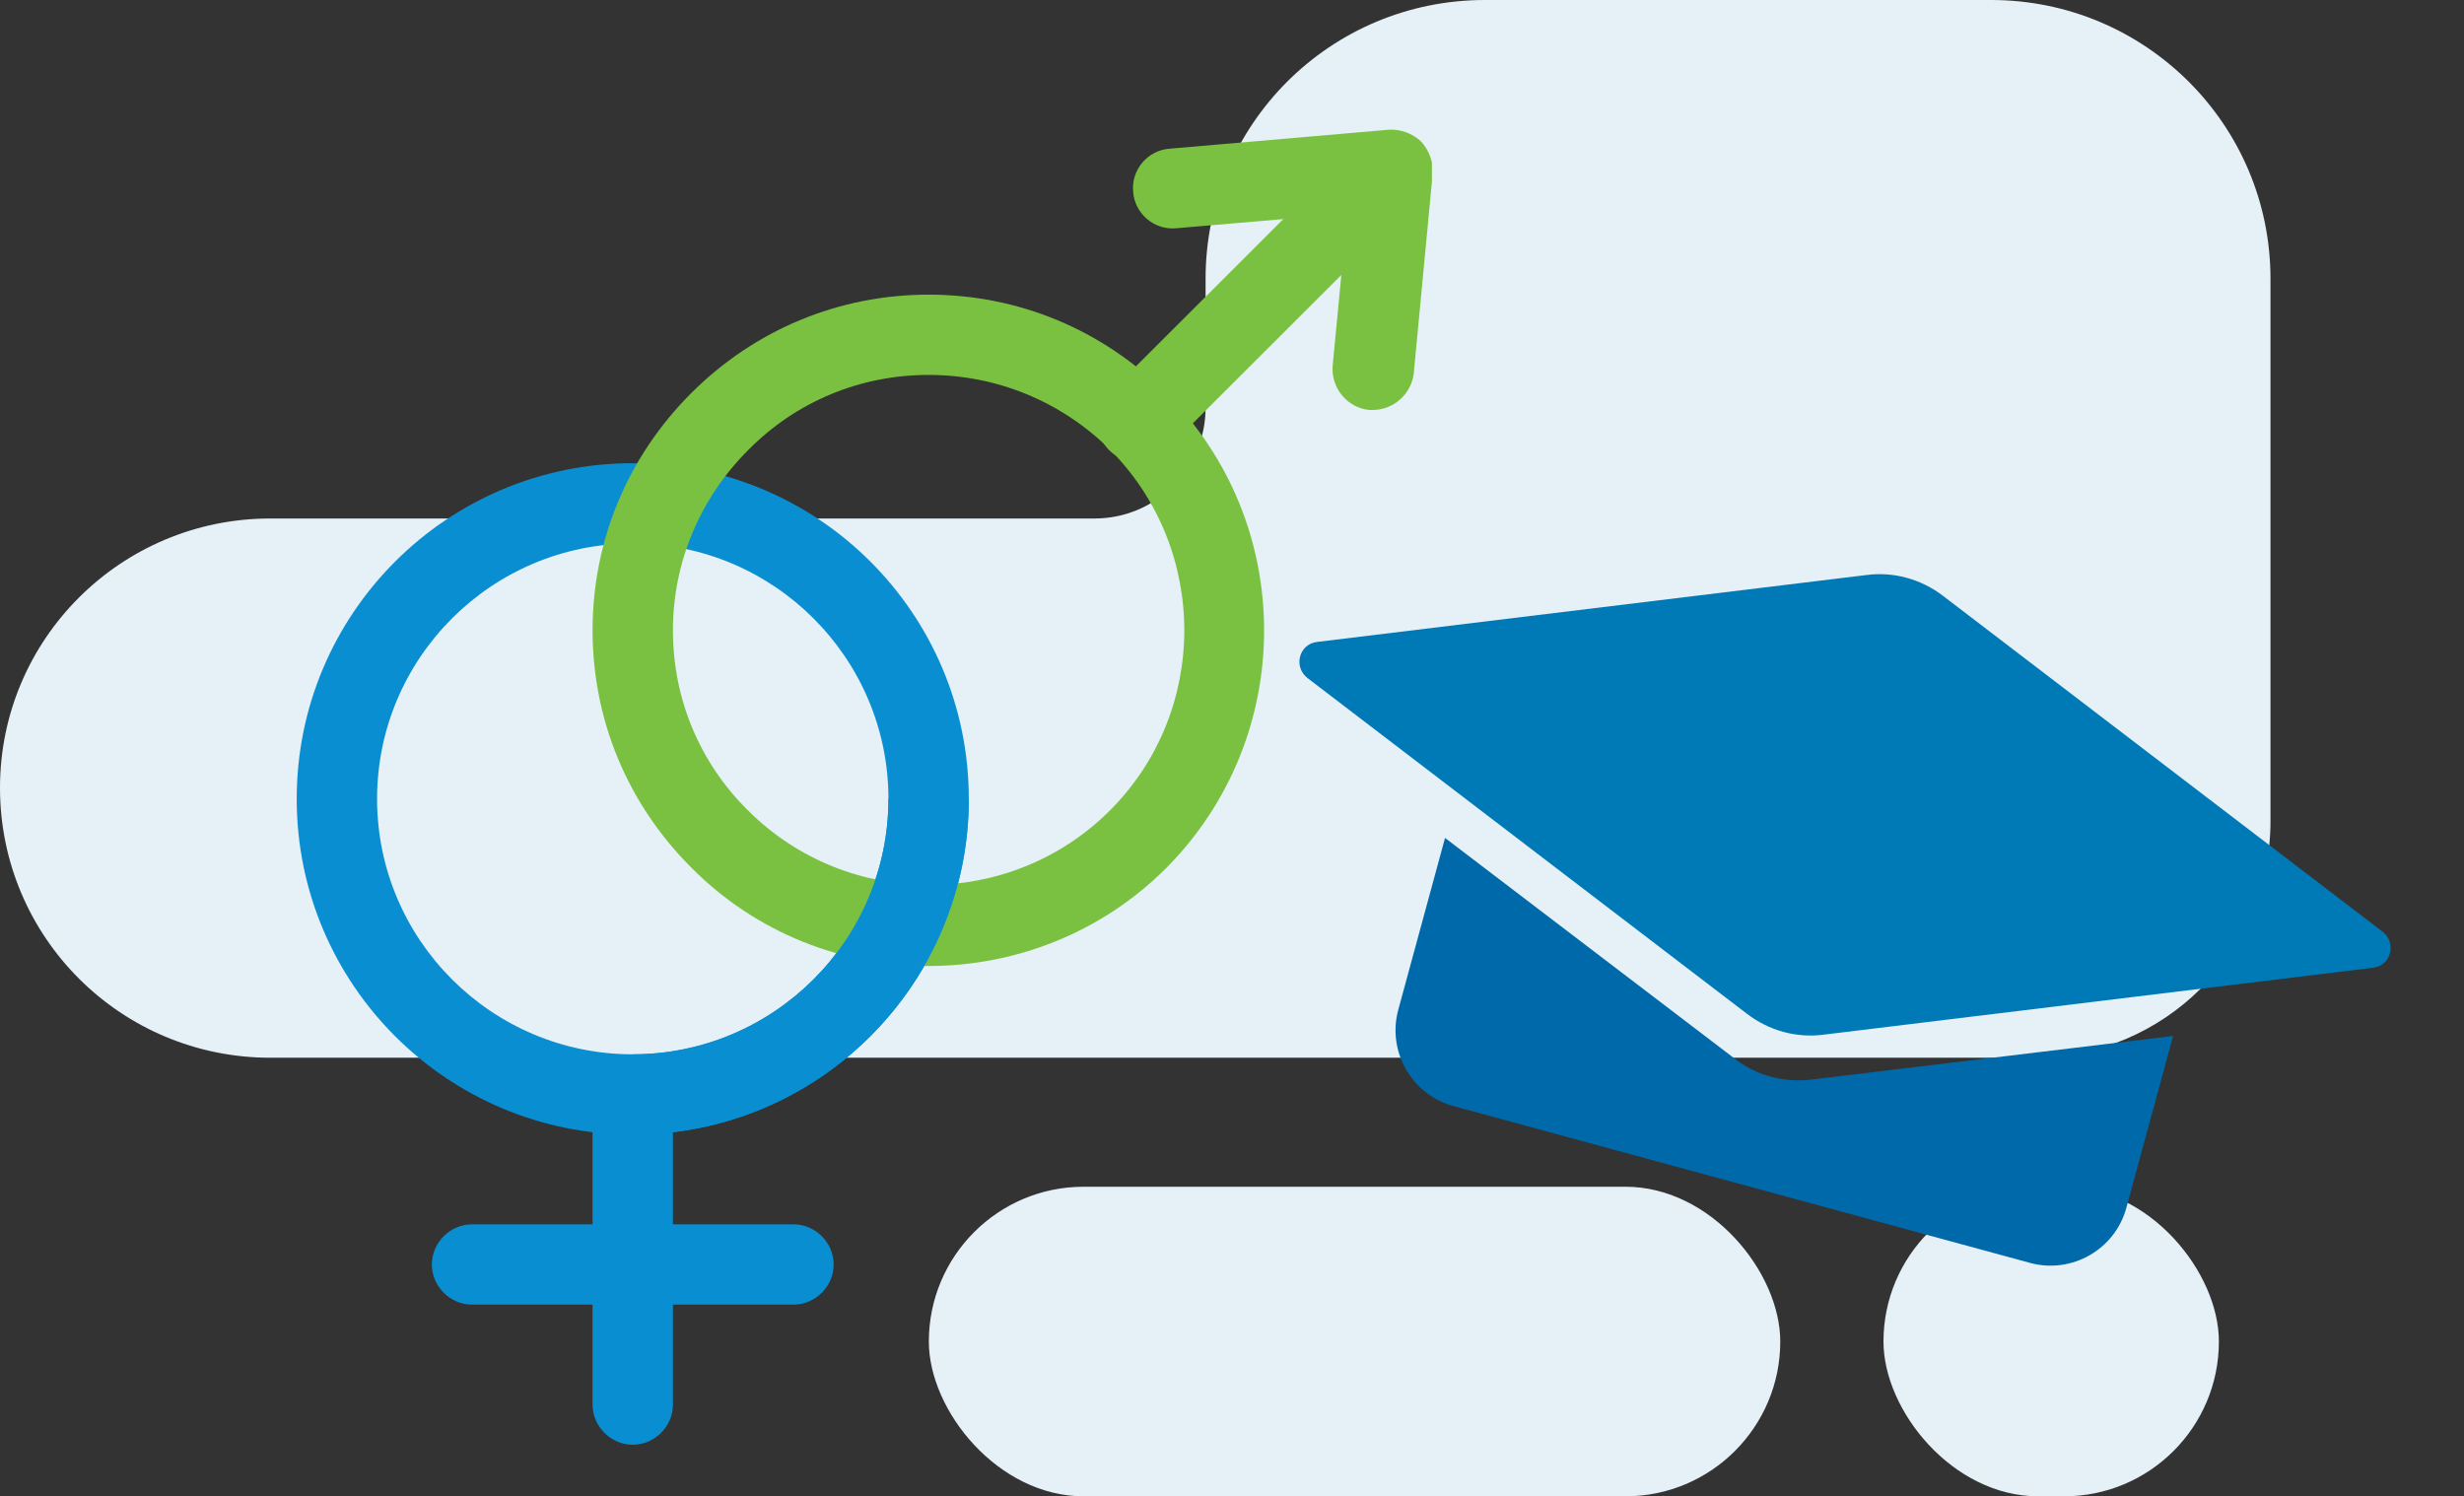
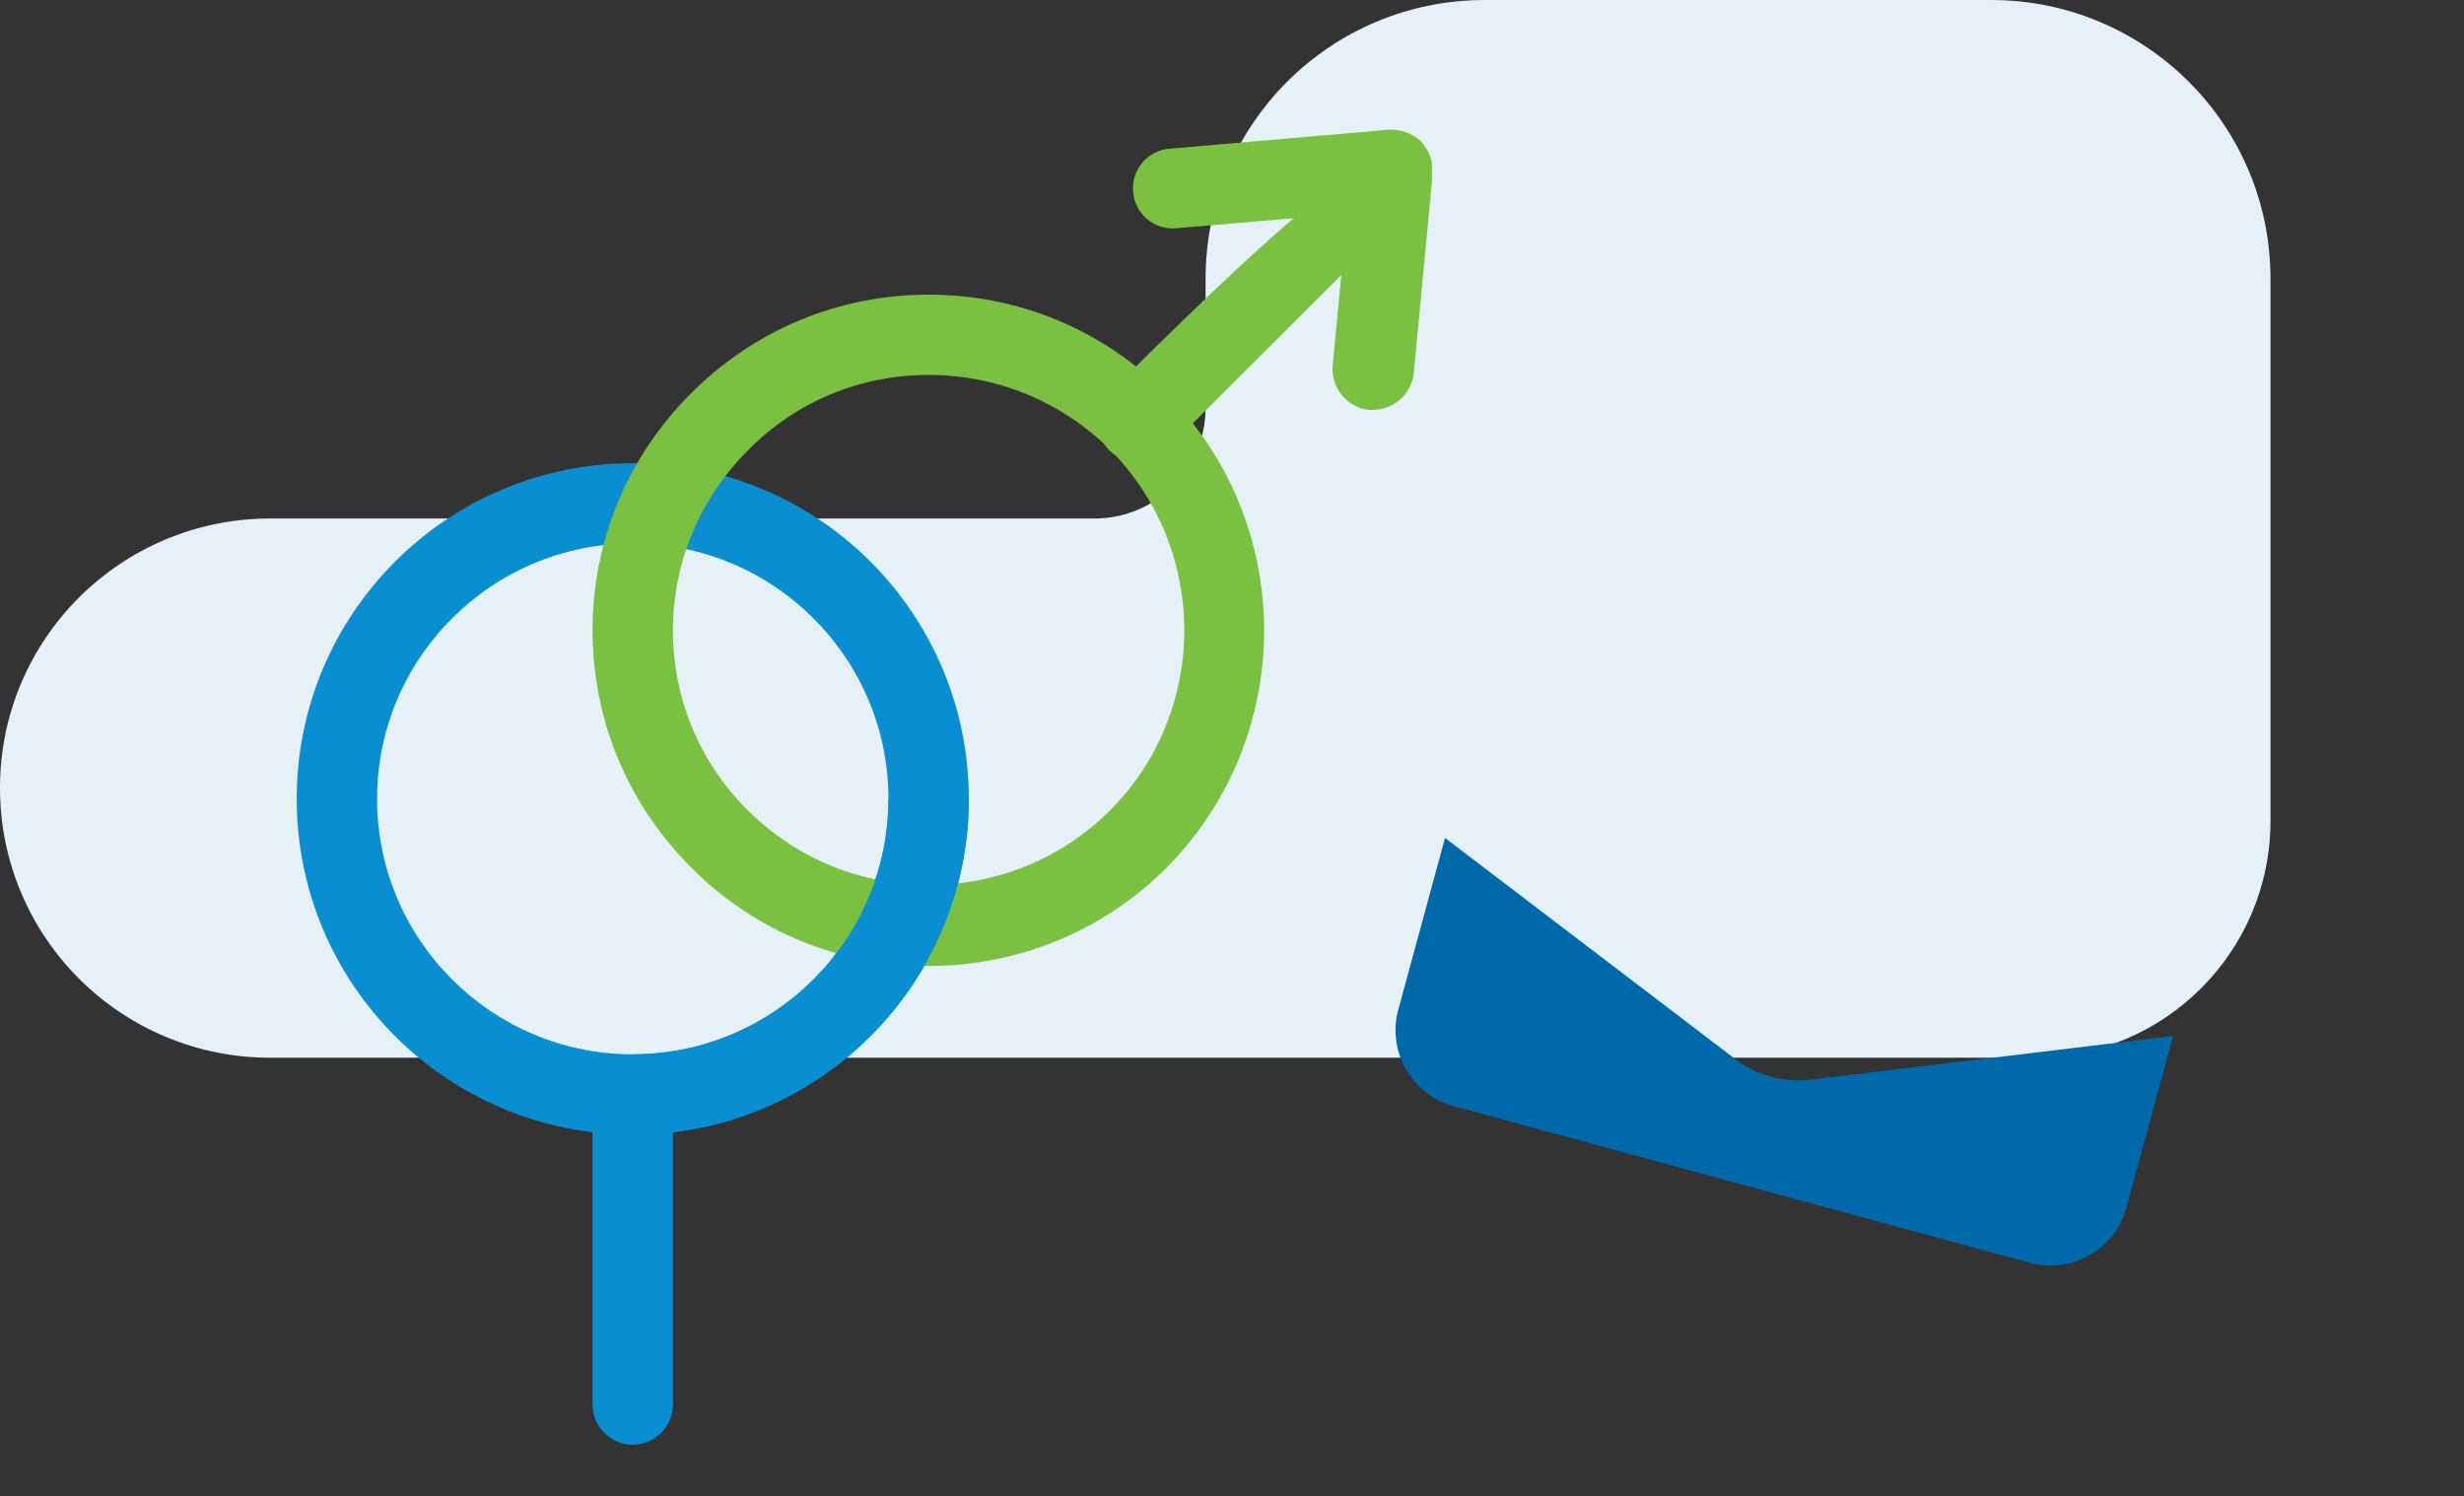
<svg xmlns="http://www.w3.org/2000/svg" width="191" height="116" viewBox="0 0 191 116" fill="none">
  <rect x="0" y="0" width="191" height="116" fill="#333333" stroke="none" />
  <path d="M93.452 21.611V31.612C93.452 36.325 89.613 40.195 84.852 40.195H20.963C9.368 40.195 0 49.545 0 61.078C0 72.65 9.368 82 20.963 82H93.452H157.609C167.745 82 176 73.8 176 63.646V21.611C176 9.656 166.286 0 154.346 0H115.106C103.127 0 93.452 9.656 93.452 21.611Z" fill="#E5F0F7" />
  <g clip-path="url(#clip0)">
    <path d="M49.049 87.957C34.665 87.957 23 76.303 23 61.933C23 47.564 34.665 35.91 49.049 35.91C63.432 35.91 75.098 47.564 75.098 61.933C75.098 76.303 63.432 87.957 49.049 87.957ZM49.049 42.133C38.12 42.133 29.229 51.015 29.229 61.933C29.229 72.852 38.12 81.734 49.049 81.734C59.978 81.734 68.869 72.852 68.869 61.933C68.869 51.015 59.978 42.133 49.049 42.133Z" fill="#098FD1" />
    <path d="M49.049 112C47.35 112 45.934 110.586 45.934 108.888V84.902C45.934 83.205 47.35 81.79 49.049 81.79C50.748 81.79 52.163 83.205 52.163 84.902V108.888C52.163 110.586 50.748 112 49.049 112Z" fill="#098FD1" />
-     <path d="M61.507 101.138H36.591C34.892 101.138 33.476 99.724 33.476 98.026C33.476 96.329 34.892 94.915 36.591 94.915H61.507C63.206 94.915 64.622 96.329 64.622 98.026C64.622 99.724 63.206 101.138 61.507 101.138Z" fill="#098FD1" />
    <path d="M71.983 74.888C65.301 74.888 58.619 72.343 53.579 67.251C48.653 62.329 45.934 55.824 45.934 48.865C45.934 41.907 48.653 35.401 53.579 30.479C58.506 25.557 65.018 22.842 71.983 22.842C78.948 22.842 85.461 25.557 90.387 30.479C100.524 40.606 100.524 57.125 90.387 67.308C85.347 72.343 78.665 74.888 71.983 74.888ZM71.983 29.065C66.717 29.065 61.734 31.102 57.996 34.892C54.259 38.626 52.163 43.604 52.163 48.865C52.163 54.126 54.202 59.105 57.996 62.839C65.698 70.532 78.326 70.532 86.027 62.839C93.728 55.145 93.728 42.586 86.027 34.835C82.233 31.102 77.25 29.065 71.983 29.065Z" fill="#7AC142" />
-     <path d="M88.179 35.797C87.386 35.797 86.593 35.514 85.97 34.892C84.781 33.704 84.781 31.724 85.97 30.479L102.959 13.508C104.148 12.319 106.13 12.319 107.376 13.508C108.565 14.695 108.565 16.675 107.376 17.92L90.387 34.892C89.821 35.458 88.972 35.797 88.179 35.797Z" fill="#7AC142" />
+     <path d="M88.179 35.797C87.386 35.797 86.593 35.514 85.97 34.892C84.781 33.704 84.781 31.724 85.97 30.479C104.148 12.319 106.13 12.319 107.376 13.508C108.565 14.695 108.565 16.675 107.376 17.92L90.387 34.892C89.821 35.458 88.972 35.797 88.179 35.797Z" fill="#7AC142" />
    <path d="M106.413 31.78C106.3 31.78 106.243 31.78 106.13 31.78C104.431 31.611 103.185 30.083 103.299 28.386L104.431 16.562L91.18 17.694C89.481 17.863 87.952 16.562 87.839 14.865C87.669 13.168 88.972 11.64 90.671 11.527L107.659 10.056C108.565 10 109.471 10.339 110.151 10.962C110.773 11.64 111.113 12.546 111.057 13.451L109.584 29.008C109.358 30.592 107.999 31.78 106.413 31.78Z" fill="#7AC142" />
    <path d="M49.049 87.957V81.734C59.978 81.734 68.869 72.852 68.869 61.933H75.098C75.098 76.303 63.432 87.957 49.049 87.957Z" fill="#098FD1" />
  </g>
-   <rect x="72" y="92" width="66" height="24" rx="12" fill="#E5F0F7" />
-   <rect x="146" y="92" width="26" height="24" rx="12" fill="#E5F0F7" />
  <g clip-path="url(#clip1)">
-     <path d="M144.658 44.58L102.09 49.766C100.71 49.925 100.237 51.664 101.332 52.55L135.408 78.585C137.132 79.908 139.272 80.49 141.38 80.209L183.948 75.023C185.328 74.865 185.801 73.124 184.706 72.239L150.63 46.204C148.906 44.881 146.765 44.299 144.658 44.58Z" fill="#007AB7" />
    <path d="M140.433 83.689C138.276 83.957 136.136 83.375 134.461 82.065L112.014 64.96L108.389 78.283C107.51 81.515 109.431 84.867 112.666 85.747L157.359 97.904C160.594 98.784 163.948 96.867 164.827 93.635L168.452 80.312L140.433 83.689Z" fill="#0069AA" />
  </g>
  <defs>
    <clipPath id="clip0">
      <rect width="88" height="102" fill="white" transform="translate(23 10)" />
    </clipPath>
    <clipPath id="clip1">
      <rect width="87.578" height="48.739" fill="white" transform="translate(105.552 33.301) rotate(15.217)" />
    </clipPath>
  </defs>
</svg>